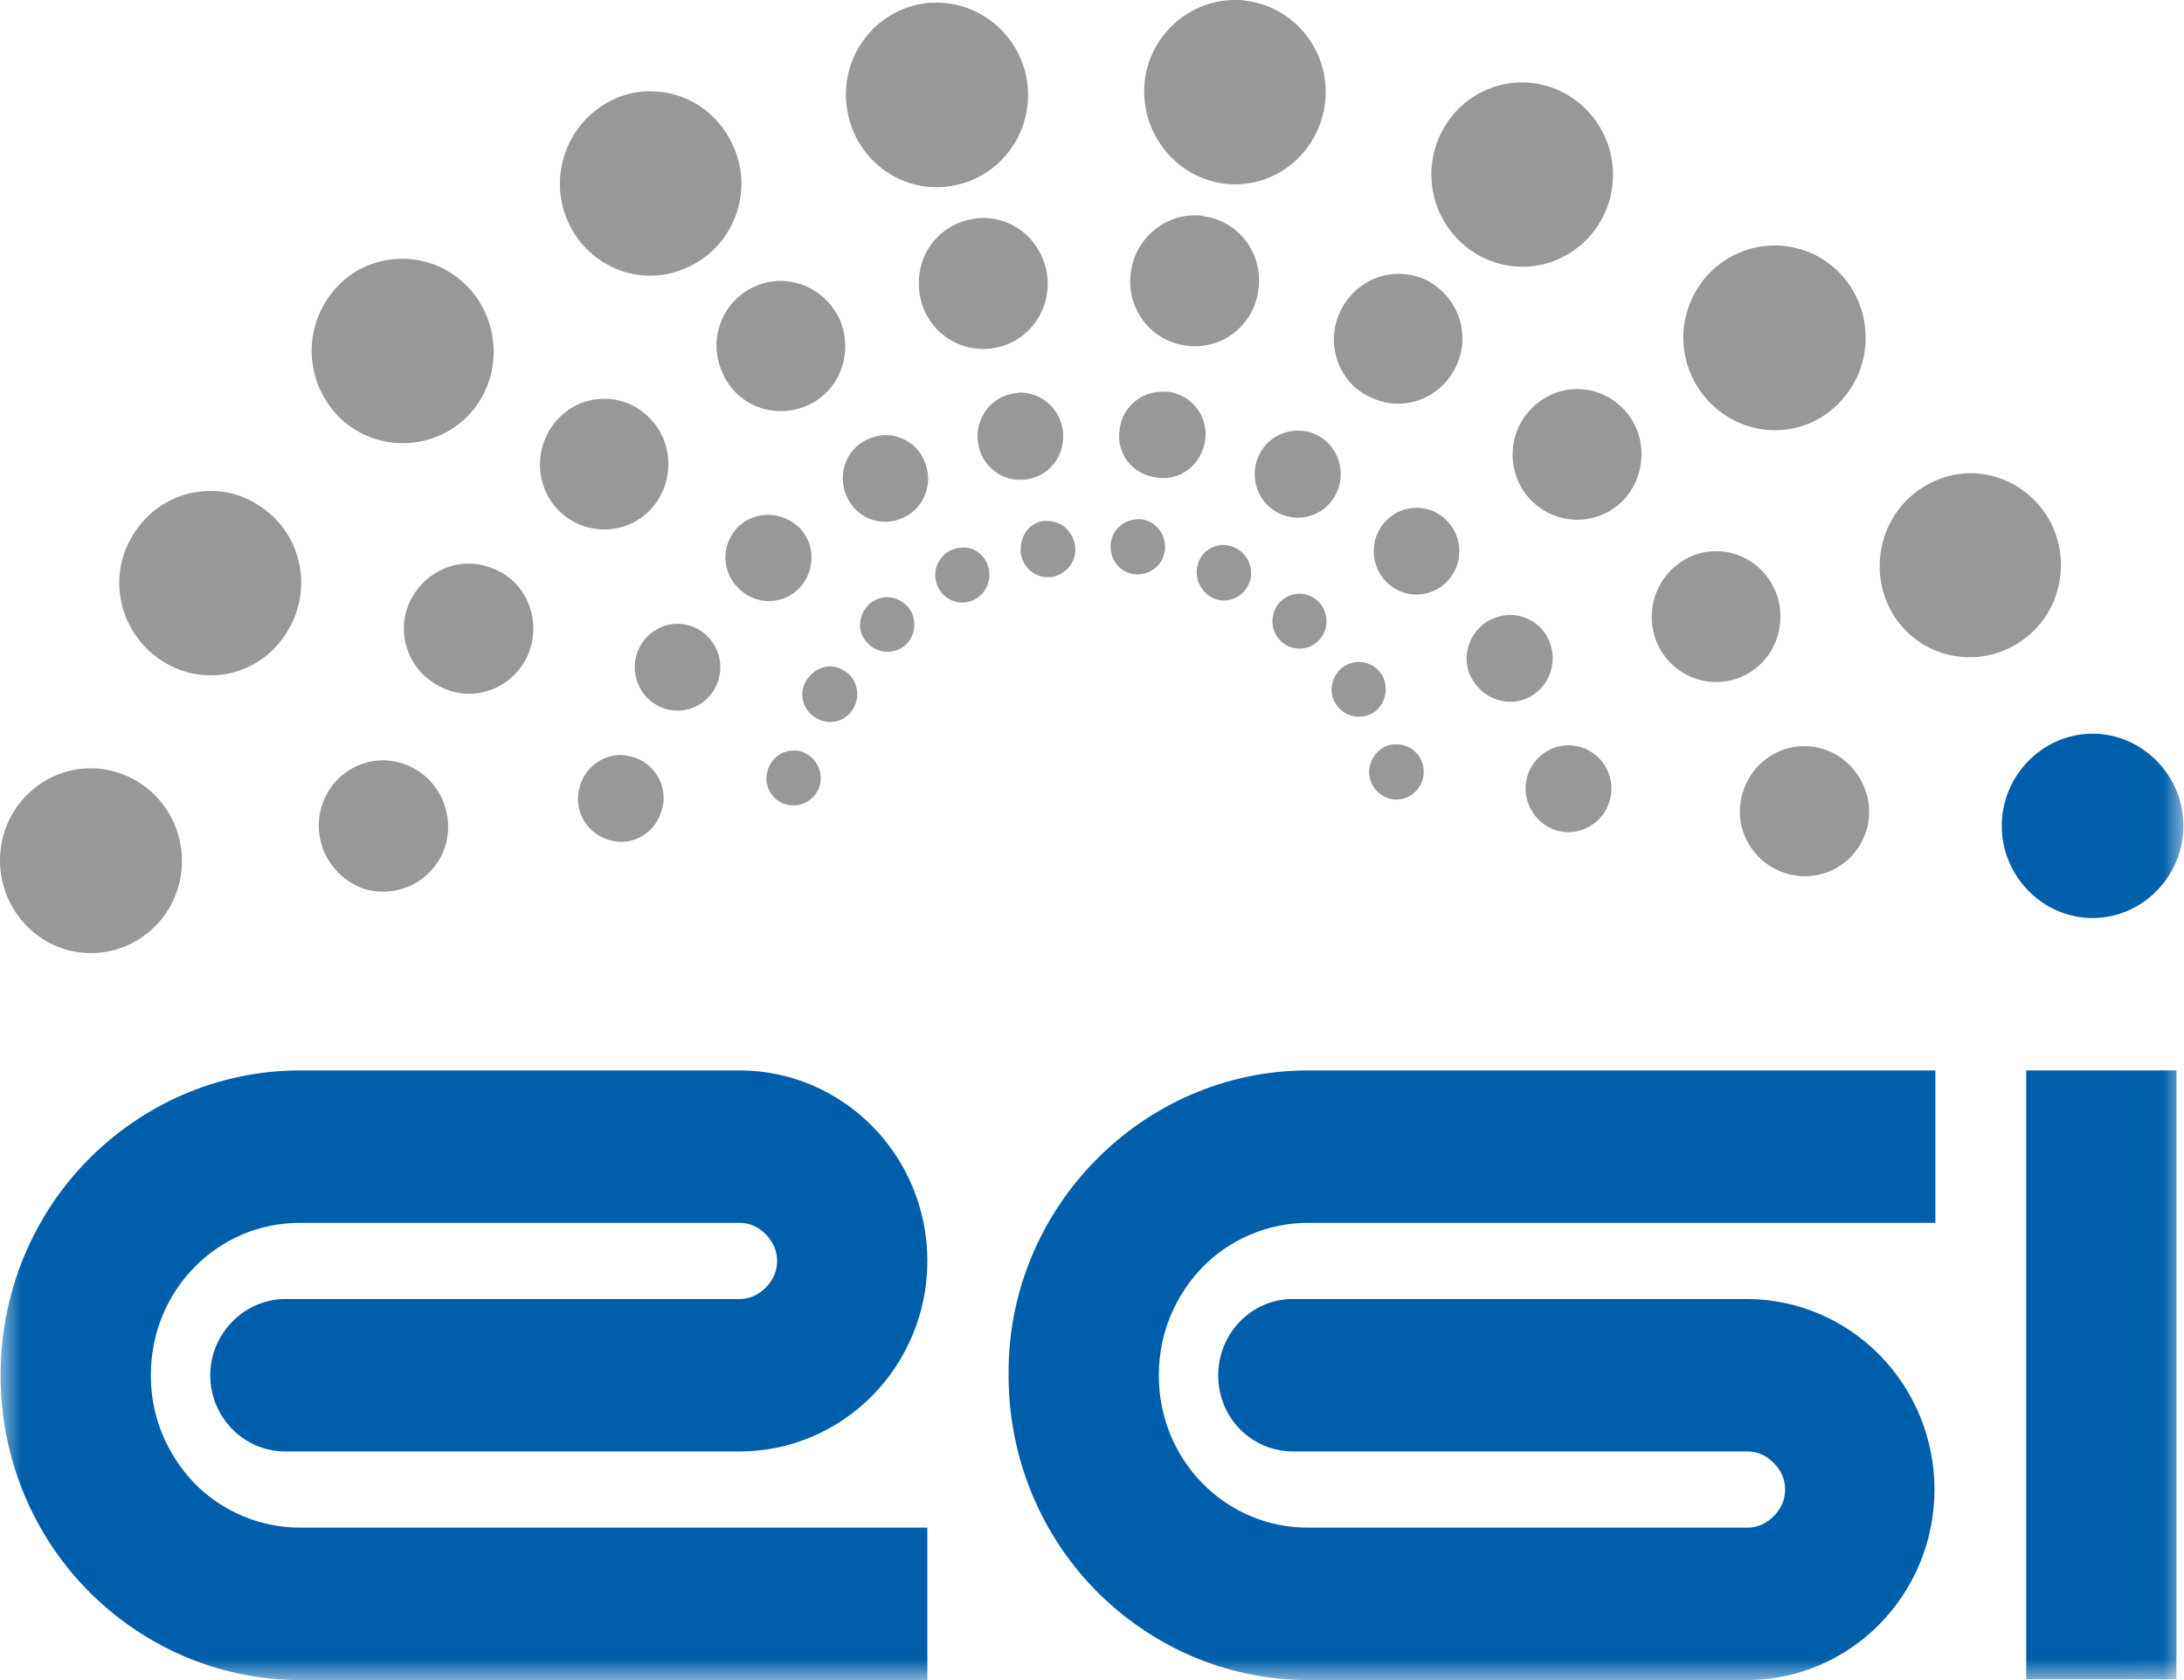
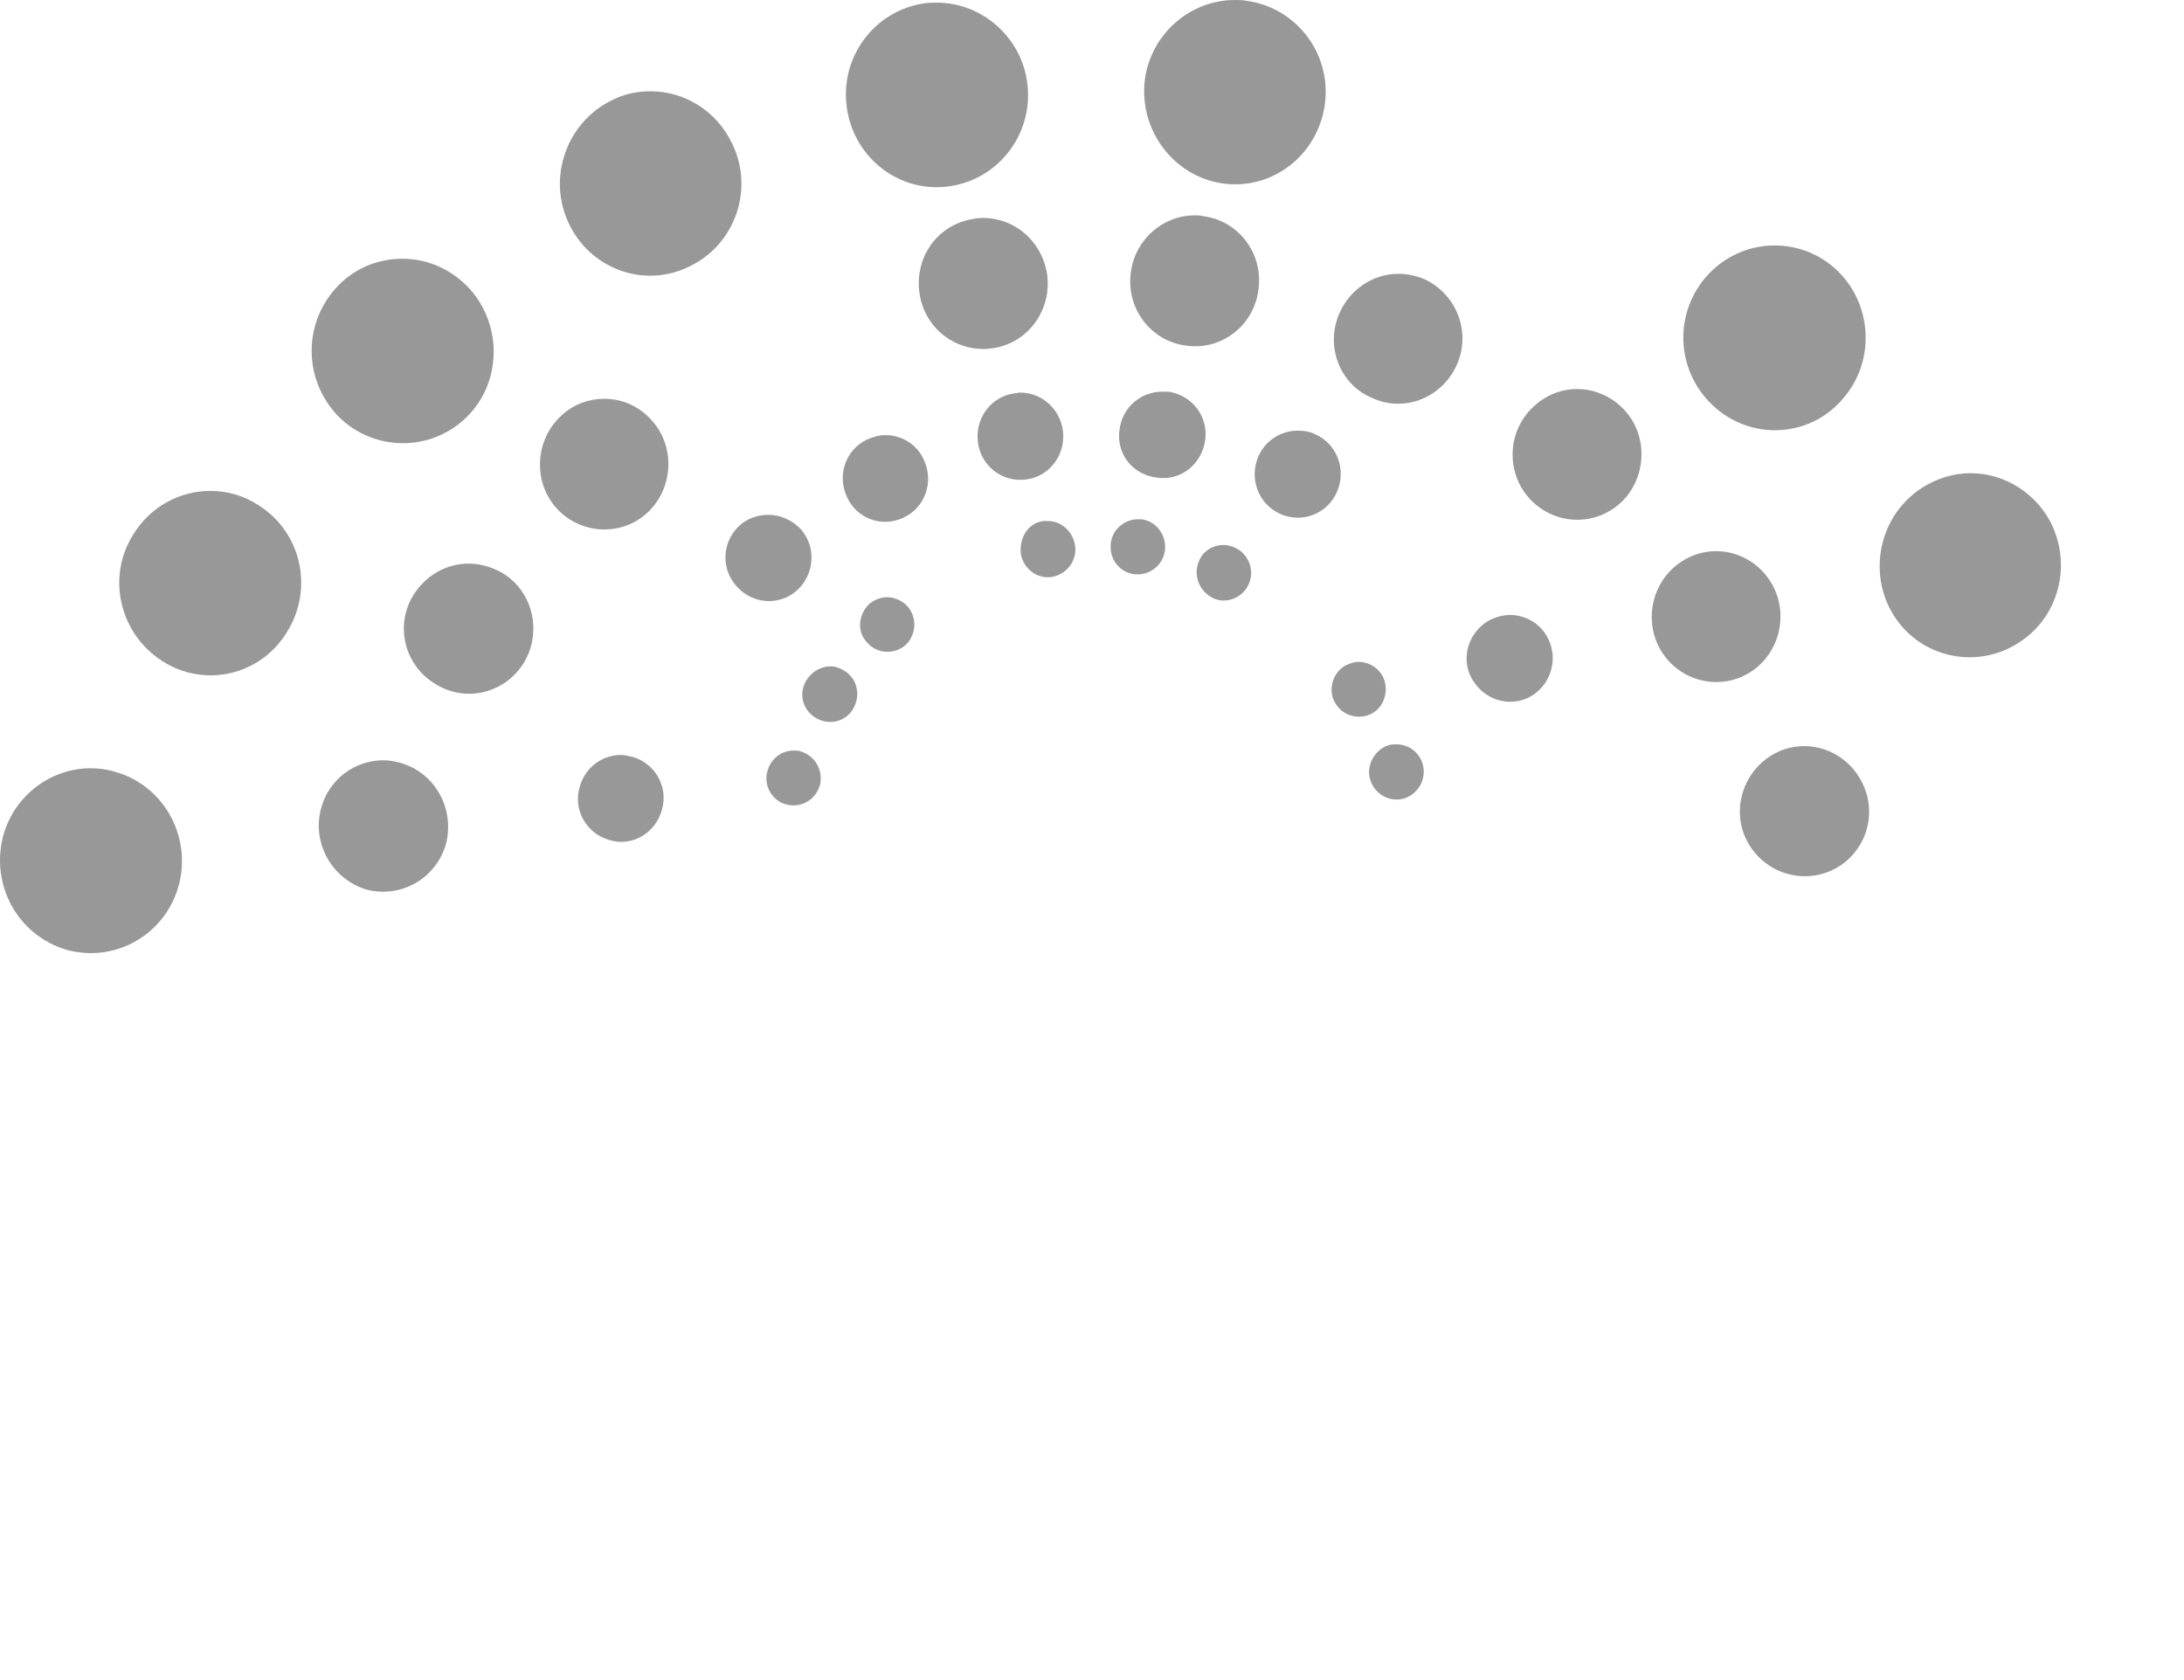
<svg xmlns="http://www.w3.org/2000/svg" xmlns:xlink="http://www.w3.org/1999/xlink" width="52px" height="40px" viewBox="0 0 52 40" version="1.1">
  <title>Group 79</title>
  <defs>
-     <polygon id="path-1" points="0 40 51.986 40 51.986 0 0 0" />
-   </defs>
+     </defs>
  <g id="Pages" stroke="none" stroke-width="1" fill="none" fill-rule="evenodd">
    <g id="About" transform="translate(-64, -16)">
      <g id="Group-79" transform="translate(64, 16)">
        <path d="M27.258,1.899 C27.404,0.802 28.34,0 29.401,0 C29.505,0 29.588,0 29.692,0.021 C30.877,0.19 31.709,1.287 31.543,2.49 C31.376,3.692 30.295,4.536 29.109,4.367 C27.945,4.198 27.113,3.101 27.258,1.899" id="Fill-1" fill="#989898" />
        <path d="M21.976,0.084 C22.08,0.063 22.205,0.063 22.309,0.063 C23.349,0.063 24.285,0.844 24.451,1.92 C24.638,3.122 23.827,4.241 22.642,4.43 C21.456,4.62 20.354,3.798 20.167,2.595 C19.979,1.392 20.791,0.274 21.976,0.084" id="Fill-3" fill="#989898" />
        <path d="M14.572,2.384 C14.863,2.236 15.175,2.173 15.487,2.173 C16.298,2.173 17.068,2.637 17.442,3.439 C17.962,4.536 17.484,5.844 16.402,6.35 C15.321,6.878 14.032,6.393 13.532,5.295 C13.033,4.22 13.491,2.911 14.572,2.384" id="Fill-5" fill="#989898" />
        <path d="M40.61,6.603 C41.047,6.097 41.65,5.844 42.253,5.844 C42.752,5.844 43.252,6.013 43.667,6.371 C44.562,7.152 44.687,8.544 43.896,9.473 C43.127,10.401 41.754,10.506 40.839,9.705 C39.924,8.903 39.82,7.532 40.61,6.603" id="Fill-7" fill="#989898" />
        <path d="M8.146,6.709 C8.562,6.329 9.082,6.16 9.581,6.16 C10.184,6.16 10.766,6.413 11.203,6.899 C11.993,7.806 11.931,9.198 11.037,10 C10.143,10.802 8.77,10.717 7.98,9.831 C7.169,8.903 7.252,7.532 8.146,6.709" id="Fill-9" fill="#989898" />
        <path d="M45.747,11.624 C46.101,11.392 46.517,11.266 46.912,11.266 C47.619,11.266 48.305,11.624 48.721,12.257 C49.366,13.27 49.095,14.641 48.076,15.295 C47.078,15.949 45.726,15.675 45.082,14.641 C44.458,13.629 44.749,12.278 45.747,11.624" id="Fill-11" fill="#989898" />
        <path d="M3.175,12.722 C3.591,12.046 4.298,11.688 5.006,11.688 C5.401,11.688 5.796,11.793 6.149,12.025 C7.168,12.658 7.48,14.008 6.836,15.042 C6.212,16.076 4.881,16.392 3.862,15.738 C2.843,15.084 2.531,13.734 3.175,12.722" id="Fill-13" fill="#989898" />
        <path d="M0.077,19.895 C0.347,18.924 1.221,18.291 2.157,18.291 C2.344,18.291 2.531,18.312 2.739,18.376 C3.883,18.692 4.569,19.895 4.257,21.076 C3.945,22.236 2.76,22.933 1.595,22.616 C0.43,22.279 -0.235,21.076 0.077,19.895" id="Fill-15" fill="#989898" />
        <path d="M26.926,6.477 C27.03,5.696 27.695,5.127 28.444,5.127 C28.506,5.127 28.589,5.127 28.652,5.148 C29.484,5.253 30.087,6.034 29.962,6.899 C29.858,7.743 29.089,8.354 28.236,8.228 C27.404,8.122 26.801,7.342 26.926,6.477" id="Fill-17" fill="#989898" />
        <path d="M23.182,5.211 C23.265,5.19 23.349,5.19 23.411,5.19 C24.16,5.19 24.804,5.738 24.929,6.519 C25.054,7.363 24.492,8.165 23.64,8.291 C22.808,8.418 22.018,7.848 21.893,6.983 C21.768,6.118 22.33,5.338 23.182,5.211" id="Fill-19" fill="#989898" />
        <path d="M31.896,7.447 C32.146,6.878 32.707,6.519 33.29,6.519 C33.498,6.519 33.706,6.561 33.914,6.646 C34.683,7.004 35.036,7.911 34.683,8.692 C34.33,9.473 33.435,9.831 32.666,9.473 C31.896,9.156 31.543,8.228 31.896,7.447" id="Fill-21" fill="#989898" />
-         <path d="M17.941,6.835 C18.149,6.73 18.378,6.688 18.586,6.688 C19.168,6.688 19.709,7.025 19.98,7.574 C20.333,8.354 20.021,9.283 19.252,9.641 C18.482,10 17.567,9.684 17.214,8.903 C16.839,8.122 17.172,7.194 17.941,6.835" id="Fill-23" fill="#989898" />
        <path d="M36.388,9.81 C36.7,9.451 37.116,9.262 37.553,9.262 C37.907,9.262 38.26,9.388 38.551,9.641 C39.196,10.19 39.258,11.181 38.718,11.835 C38.156,12.489 37.199,12.553 36.555,12.004 C35.91,11.456 35.827,10.464 36.388,9.81" id="Fill-25" fill="#989898" />
        <path d="M13.366,9.895 C13.657,9.62 14.032,9.494 14.385,9.494 C14.801,9.494 15.217,9.662 15.529,10.021 C16.091,10.654 16.028,11.646 15.404,12.215 C14.78,12.785 13.803,12.722 13.241,12.089 C12.68,11.456 12.742,10.464 13.366,9.895" id="Fill-27" fill="#989898" />
        <path d="M40.028,13.376 C40.277,13.207 40.569,13.122 40.86,13.122 C41.359,13.122 41.858,13.376 42.149,13.84 C42.607,14.557 42.399,15.527 41.692,15.992 C40.985,16.456 40.028,16.245 39.57,15.527 C39.113,14.81 39.321,13.84 40.028,13.376" id="Fill-29" fill="#989898" />
        <path d="M9.851,14.156 C10.142,13.692 10.642,13.418 11.162,13.418 C11.432,13.418 11.723,13.502 11.973,13.65 C12.7,14.093 12.908,15.063 12.472,15.781 C12.014,16.519 11.078,16.73 10.371,16.287 C9.622,15.844 9.394,14.873 9.851,14.156" id="Fill-31" fill="#989898" />
        <path d="M7.647,19.24 C7.834,18.544 8.458,18.101 9.123,18.101 C9.248,18.101 9.394,18.122 9.539,18.164 C10.35,18.397 10.829,19.24 10.621,20.084 C10.392,20.907 9.56,21.392 8.728,21.181 C7.896,20.928 7.418,20.063 7.647,19.24" id="Fill-33" fill="#989898" />
        <path d="M26.655,10.232 C26.718,9.705 27.155,9.325 27.674,9.325 L27.82,9.325 C28.382,9.409 28.777,9.916 28.694,10.485 C28.61,11.055 28.111,11.456 27.55,11.371 C26.967,11.308 26.572,10.802 26.655,10.232" id="Fill-35" fill="#989898" />
        <path d="M24.139,9.367 C24.201,9.367 24.243,9.346 24.284,9.346 C24.784,9.346 25.22,9.705 25.304,10.232 C25.387,10.802 25.012,11.329 24.451,11.413 C23.889,11.498 23.369,11.118 23.286,10.548 C23.203,9.979 23.577,9.451 24.139,9.367" id="Fill-37" fill="#989898" />
        <path d="M29.962,10.865 C30.128,10.485 30.503,10.253 30.898,10.253 C31.043,10.253 31.189,10.274 31.314,10.338 C31.834,10.57 32.063,11.181 31.834,11.709 C31.605,12.236 31.002,12.468 30.482,12.236 C29.962,12.004 29.733,11.392 29.962,10.865" id="Fill-39" fill="#989898" />
        <path d="M20.645,10.464 C20.79,10.401 20.936,10.359 21.082,10.359 C21.456,10.359 21.83,10.57 21.997,10.949 C22.246,11.477 22.018,12.089 21.518,12.321 C20.998,12.574 20.395,12.342 20.167,11.835 C19.917,11.308 20.146,10.696 20.645,10.464" id="Fill-41" fill="#989898" />
        <path d="M17.609,12.511 C17.796,12.342 18.045,12.257 18.295,12.257 C18.586,12.257 18.856,12.384 19.064,12.595 C19.439,13.017 19.397,13.671 18.981,14.051 C18.565,14.43 17.921,14.388 17.546,13.966 C17.151,13.544 17.193,12.89 17.609,12.511" id="Fill-43" fill="#989898" />
        <path d="M35.39,14.81 C35.557,14.705 35.764,14.641 35.952,14.641 C36.284,14.641 36.617,14.81 36.804,15.105 C37.116,15.591 36.971,16.224 36.513,16.54 C36.035,16.857 35.411,16.709 35.099,16.245 C34.766,15.781 34.912,15.127 35.39,14.81" id="Fill-45" fill="#989898" />
-         <path d="M37.054,17.785 C37.158,17.764 37.241,17.743 37.345,17.743 C37.782,17.743 38.198,18.038 38.323,18.481 C38.489,19.03 38.177,19.599 37.636,19.768 C37.096,19.937 36.534,19.62 36.368,19.072 C36.201,18.523 36.513,17.954 37.054,17.785" id="Fill-47" fill="#989898" />
        <path d="M13.803,18.734 C13.928,18.27 14.343,17.975 14.78,17.975 C14.863,17.975 14.967,17.996 15.051,18.017 C15.591,18.165 15.924,18.734 15.758,19.283 C15.612,19.831 15.051,20.169 14.51,20 C13.969,19.852 13.636,19.283 13.803,18.734" id="Fill-49" fill="#989898" />
        <path d="M26.447,12.932 C26.489,12.595 26.78,12.363 27.092,12.363 L27.175,12.363 C27.529,12.405 27.778,12.743 27.737,13.101 C27.695,13.46 27.362,13.713 27.009,13.671 C26.655,13.629 26.406,13.312 26.447,12.932" id="Fill-51" fill="#989898" />
        <path d="M24.846,12.405 L24.95,12.405 C25.262,12.405 25.532,12.637 25.595,12.975 C25.657,13.333 25.407,13.671 25.054,13.734 C24.7,13.797 24.368,13.544 24.305,13.186 C24.264,12.785 24.492,12.447 24.846,12.405" id="Fill-53" fill="#989898" />
        <path d="M28.548,13.354 C28.652,13.101 28.901,12.975 29.13,12.975 C29.213,12.975 29.317,12.996 29.401,13.038 C29.733,13.186 29.879,13.587 29.733,13.903 C29.588,14.241 29.193,14.388 28.881,14.241 C28.548,14.072 28.402,13.692 28.548,13.354" id="Fill-55" fill="#989898" />
        <path d="M20.687,14.388 C20.811,14.283 20.957,14.219 21.123,14.219 C21.31,14.219 21.477,14.304 21.602,14.43 C21.851,14.705 21.81,15.127 21.56,15.359 C21.29,15.591 20.874,15.57 20.645,15.295 C20.395,15.042 20.437,14.641 20.687,14.388" id="Fill-57" fill="#989898" />
        <path d="M32,15.865 C32.104,15.802 32.229,15.759 32.354,15.759 C32.562,15.759 32.77,15.865 32.894,16.055 C33.082,16.35 32.998,16.772 32.707,16.962 C32.416,17.152 32,17.067 31.813,16.772 C31.605,16.477 31.709,16.055 32,15.865" id="Fill-59" fill="#989898" />
        <path d="M19.21,16.181 C19.335,15.992 19.543,15.865 19.772,15.865 C19.896,15.865 20,15.907 20.104,15.97 C20.416,16.16 20.499,16.561 20.312,16.878 C20.125,17.194 19.73,17.278 19.418,17.089 C19.106,16.899 19.002,16.498 19.21,16.181" id="Fill-61" fill="#989898" />
        <path d="M33.061,17.743 C33.123,17.721 33.186,17.721 33.248,17.721 C33.539,17.721 33.789,17.911 33.872,18.186 C33.976,18.544 33.768,18.903 33.435,19.009 C33.082,19.114 32.728,18.903 32.624,18.565 C32.52,18.228 32.728,17.848 33.061,17.743" id="Fill-63" fill="#989898" />
        <path d="M18.274,18.354 C18.357,18.059 18.607,17.869 18.898,17.869 C18.96,17.869 19.002,17.869 19.064,17.89 C19.418,17.996 19.605,18.354 19.522,18.692 C19.418,19.051 19.064,19.241 18.732,19.156 C18.378,19.072 18.17,18.692 18.274,18.354" id="Fill-65" fill="#989898" />
        <path d="M42.524,17.827 C42.669,17.785 42.815,17.764 42.96,17.764 C43.626,17.764 44.229,18.207 44.437,18.882 C44.687,19.705 44.208,20.57 43.397,20.802 C42.586,21.034 41.733,20.57 41.484,19.747 C41.255,18.945 41.713,18.08 42.524,17.827" id="Fill-67" fill="#989898" />
        <mask id="mask-2" fill="white">
          <use xlink:href="#path-1" />
        </mask>
        <g id="Clip-70" />
        <polygon id="Fill-69" fill="#005FAA" mask="url(#mask-2)" points="48.243 39.979 51.82 39.979 51.82 25.485 48.243 25.485" />
        <path d="M5.006,32.743 C5.006,31.751 5.817,30.928 6.794,30.928 L17.609,30.928 C17.858,30.928 18.066,30.823 18.233,30.654 C18.399,30.485 18.503,30.274 18.503,30.021 C18.503,29.768 18.399,29.557 18.233,29.388 C18.066,29.219 17.858,29.114 17.609,29.114 L7.148,29.114 C6.149,29.114 5.276,29.515 4.631,30.169 C3.987,30.823 3.591,31.73 3.591,32.743 C3.591,33.755 3.987,34.641 4.631,35.317 C5.276,35.97 6.17,36.371 7.148,36.371 L22.08,36.371 L22.08,40 L7.148,40 C5.172,40 3.383,39.177 2.094,37.869 C0.805,36.561 0.014,34.747 0.014,32.743 C0.014,30.738 0.805,28.924 2.094,27.616 C3.383,26.308 5.172,25.485 7.148,25.485 L17.609,25.485 C18.836,25.485 19.959,25.992 20.77,26.814 C21.581,27.637 22.08,28.776 22.08,30.021 C22.08,31.266 21.581,32.405 20.77,33.228 C19.959,34.051 18.836,34.557 17.609,34.557 L6.794,34.557 C5.796,34.557 5.006,33.734 5.006,32.743" id="Fill-71" fill="#005FAA" mask="url(#mask-2)" />
        <path d="M29.005,32.743 C29.005,33.755 29.796,34.557 30.794,34.557 L41.608,34.557 C41.858,34.557 42.066,34.662 42.232,34.831 C42.399,35 42.503,35.211 42.503,35.464 C42.503,35.717 42.399,35.928 42.232,36.097 C42.066,36.266 41.858,36.371 41.608,36.371 L31.147,36.371 C30.149,36.371 29.276,35.97 28.631,35.317 C27.986,34.662 27.591,33.755 27.591,32.743 C27.591,31.73 27.986,30.844 28.631,30.169 C29.276,29.515 30.17,29.114 31.147,29.114 L46.08,29.114 L46.08,25.485 L31.147,25.485 C29.172,25.485 27.383,26.308 26.094,27.616 C24.804,28.924 23.993,30.738 24.014,32.743 C24.014,34.747 24.804,36.561 26.094,37.869 C27.383,39.177 29.172,40 31.147,40 L41.588,40 C42.815,40 43.938,39.494 44.749,38.671 C45.56,37.848 46.059,36.709 46.059,35.464 C46.059,34.219 45.56,33.08 44.749,32.257 C43.938,31.435 42.815,30.928 41.588,30.928 L30.773,30.928 C29.796,30.928 29.005,31.751 29.005,32.743" id="Fill-72" fill="#005FAA" mask="url(#mask-2)" />
        <path d="M51.986,19.662 C51.986,20.865 51.009,21.857 49.823,21.857 C48.638,21.857 47.661,20.865 47.661,19.662 C47.661,18.46 48.638,17.468 49.823,17.468 C51.009,17.468 51.986,18.46 51.986,19.662" id="Fill-73" fill="#005FAA" mask="url(#mask-2)" />
        <path d="M38.406,4.156 C38.406,5.359 37.449,6.35 36.243,6.35 C35.057,6.35 34.08,5.359 34.08,4.156 C34.08,2.954 35.036,1.962 36.243,1.962 C37.428,1.962 38.406,2.954 38.406,4.156" id="Fill-74" fill="#989898" mask="url(#mask-2)" />
        <path d="M34.746,13.122 C34.746,13.692 34.288,14.156 33.726,14.156 C33.165,14.156 32.707,13.692 32.707,13.122 C32.707,12.553 33.165,12.089 33.726,12.089 C34.288,12.089 34.746,12.553 34.746,13.122" id="Fill-75" fill="#989898" mask="url(#mask-2)" />
        <path d="M17.151,15.886 C17.151,16.456 16.694,16.92 16.132,16.92 C15.57,16.92 15.113,16.456 15.113,15.886 C15.113,15.316 15.57,14.852 16.132,14.852 C16.694,14.852 17.151,15.316 17.151,15.886" id="Fill-76" fill="#989898" mask="url(#mask-2)" />
-         <path d="M30.939,15.443 C31.296,15.443 31.584,15.15 31.584,14.789 C31.584,14.428 31.296,14.135 30.939,14.135 C30.583,14.135 30.295,14.428 30.295,14.789 C30.295,15.15 30.583,15.443 30.939,15.443" id="Fill-77" fill="#989898" mask="url(#mask-2)" />
-         <path d="M23.557,13.692 C23.557,14.051 23.265,14.346 22.912,14.346 C22.558,14.346 22.267,14.051 22.267,13.692 C22.267,13.333 22.558,13.038 22.912,13.038 C23.265,13.017 23.557,13.312 23.557,13.692" id="Fill-78" fill="#989898" mask="url(#mask-2)" />
+         <path d="M23.557,13.692 C22.558,14.346 22.267,14.051 22.267,13.692 C22.267,13.333 22.558,13.038 22.912,13.038 C23.265,13.017 23.557,13.312 23.557,13.692" id="Fill-78" fill="#989898" mask="url(#mask-2)" />
      </g>
    </g>
  </g>
</svg>